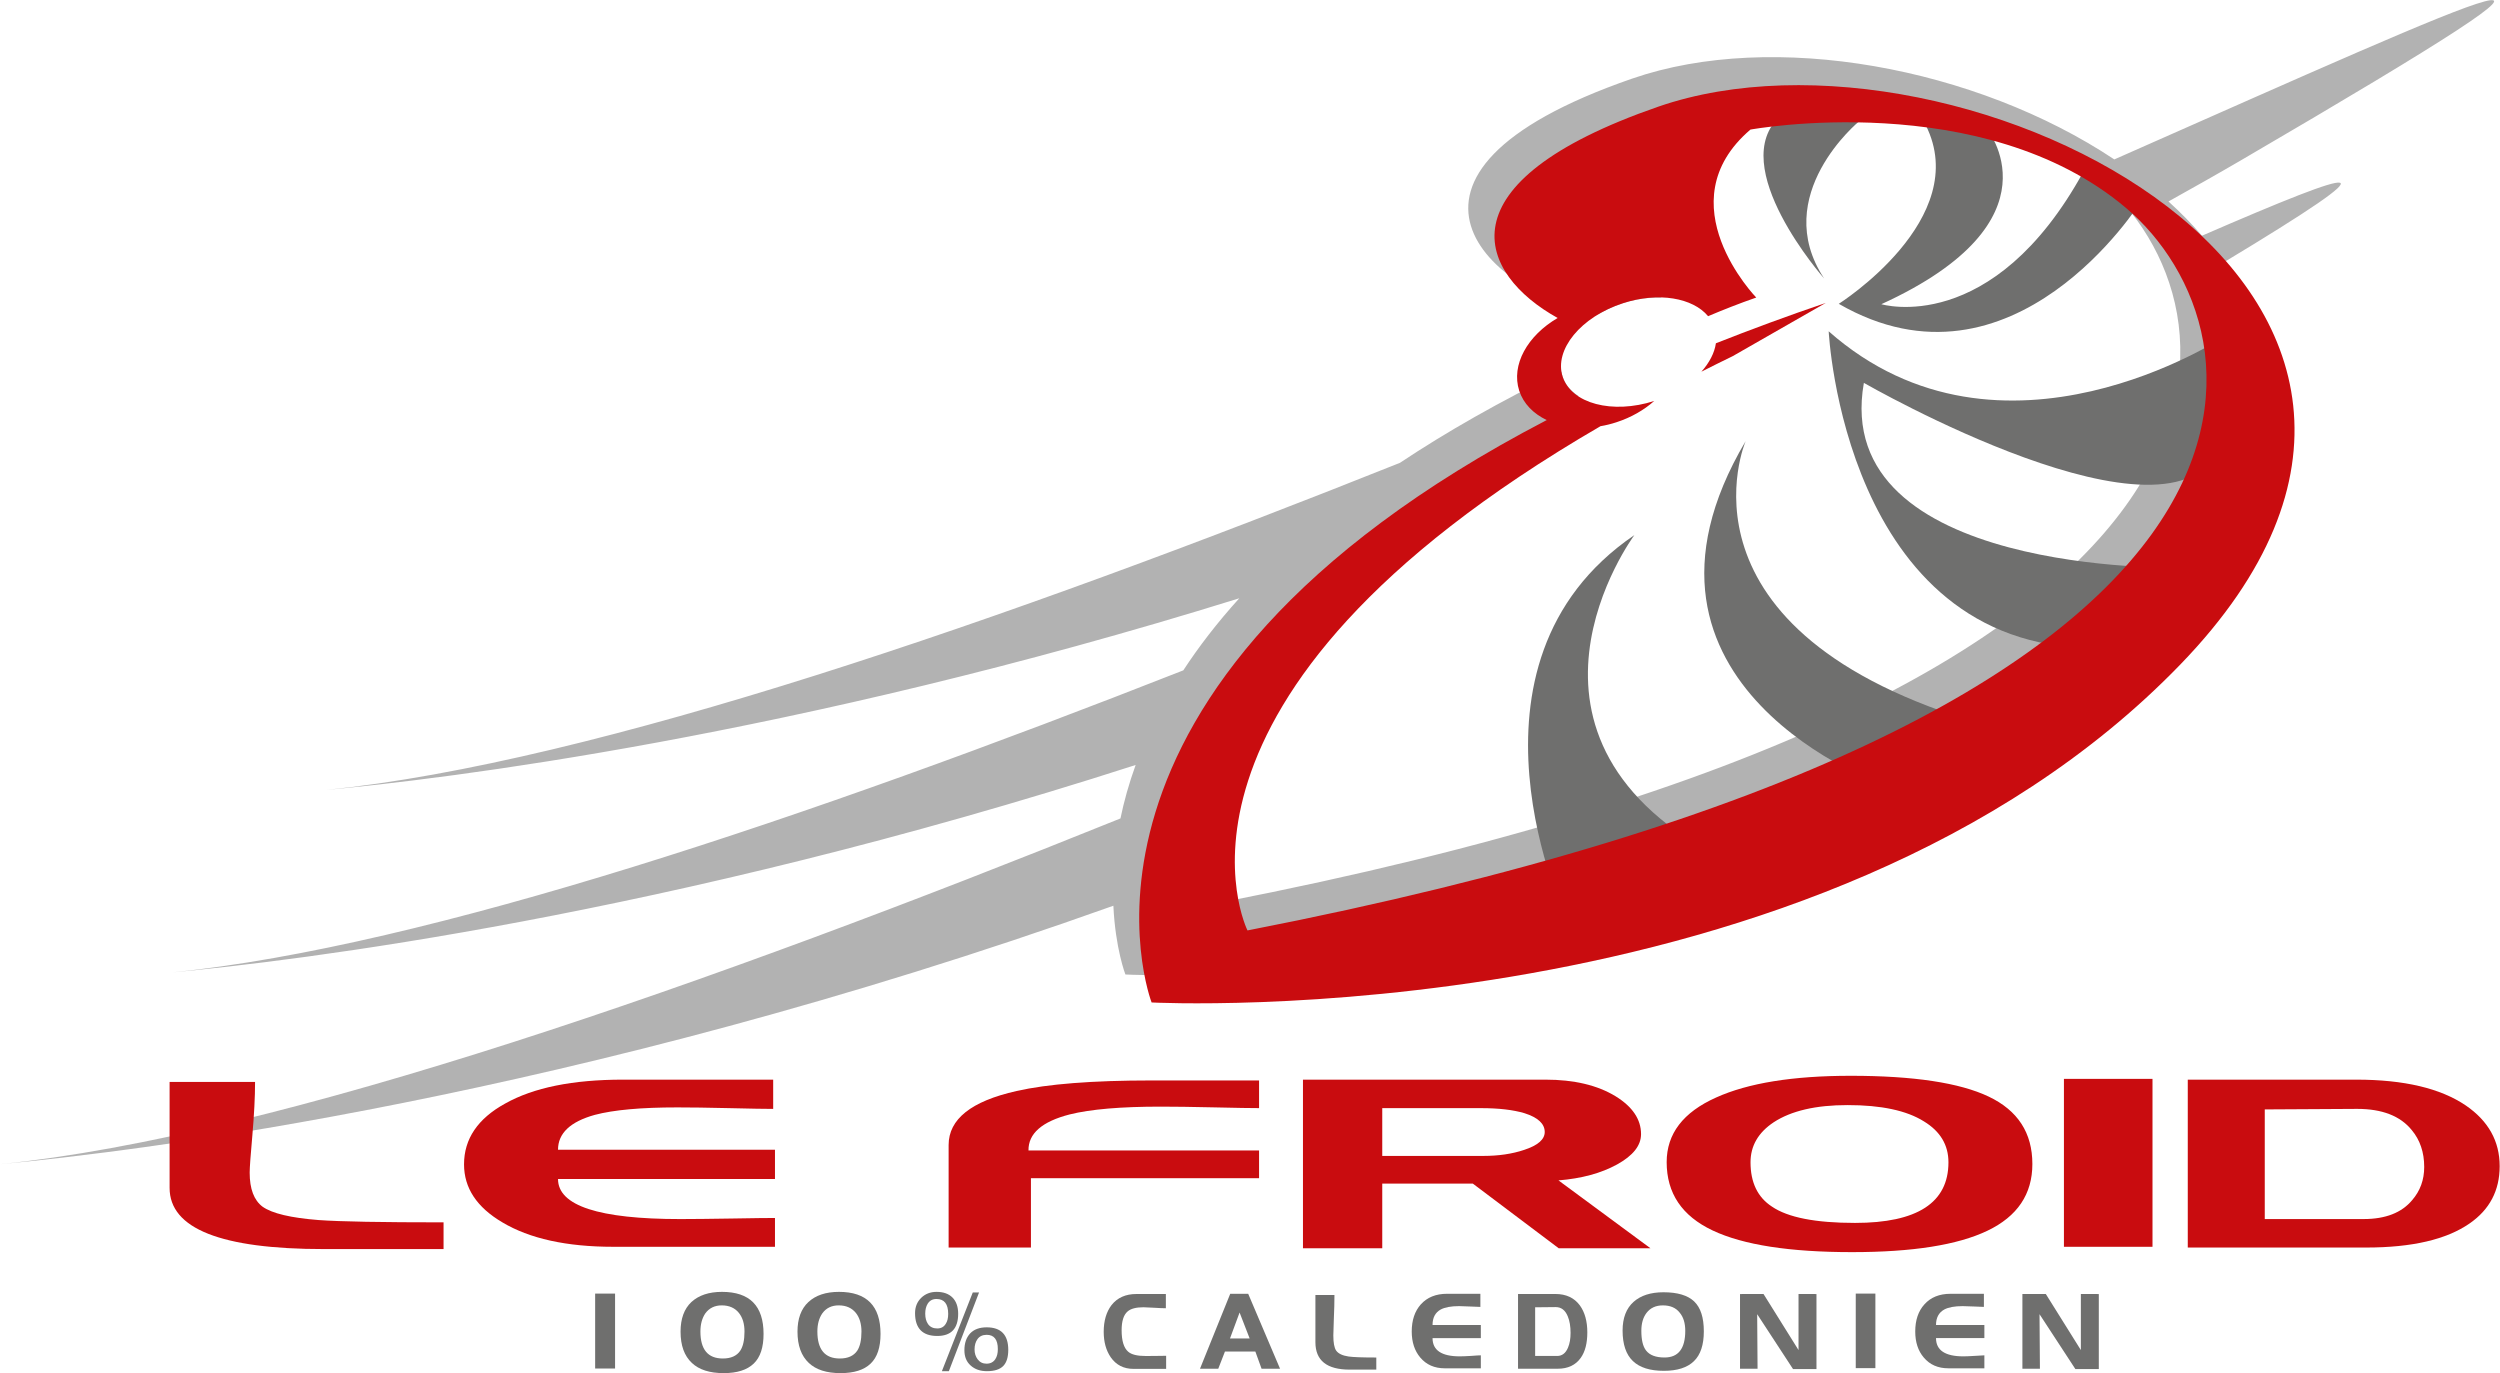
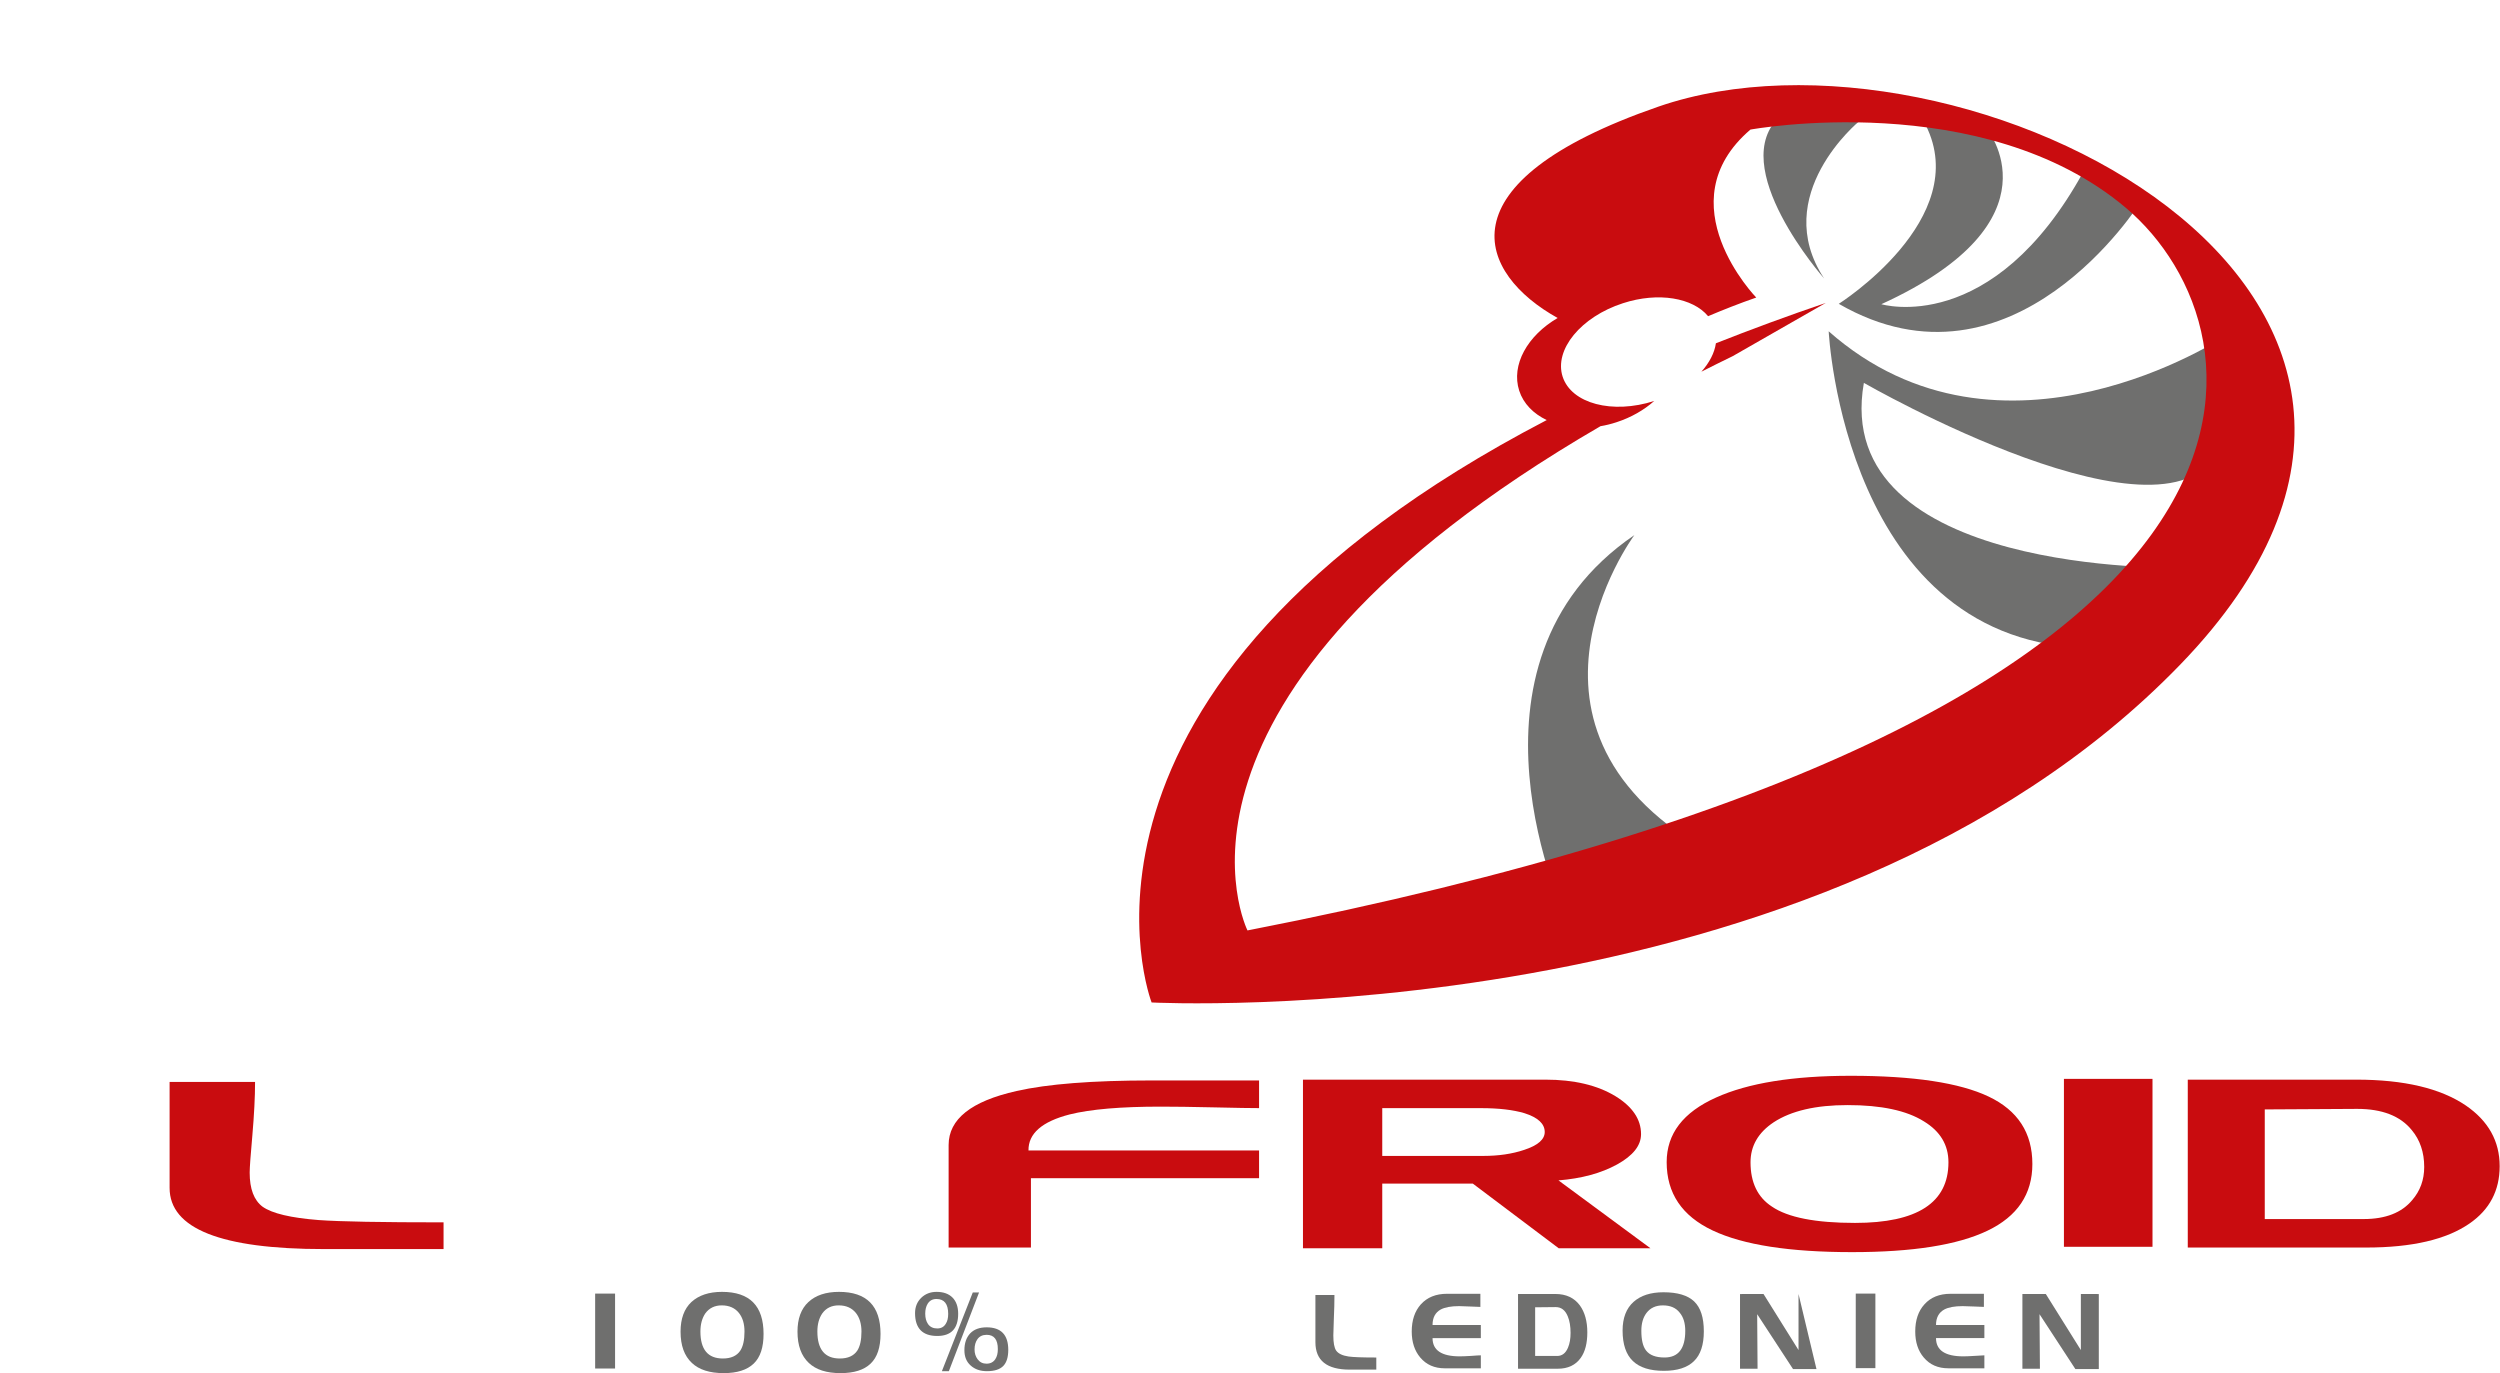
<svg xmlns="http://www.w3.org/2000/svg" xmlns:ns1="http://www.serif.com/" width="100%" height="100%" viewBox="0 0 1746 959" version="1.1" xml:space="preserve" style="fill-rule:evenodd;clip-rule:evenodd;stroke-linejoin:round;stroke-miterlimit:2;">
  <g transform="matrix(1,0,0,1,-351.182,-1284.38)">
    <g id="Calque-1" ns1:id="Calque 1" transform="matrix(4.167,0,0,4.167,0,0)">
      <g transform="matrix(1,0,0,1,438.641,461.508)">
-         <path d="M0,-126.561C-23.192,-141.987 -57.15,-148.291 -80.816,-140.106C-127.737,-123.867 -104.087,-103.626 -86.338,-100.686C-85.134,-101.386 -83.804,-101.996 -82.35,-102.465C-80.175,-103.173 -78.04,-103.438 -76.038,-103.403C-72.878,-104.851 -68.804,-106.582 -64.408,-108.112C-64.408,-108.112 -79.784,-123.945 -65.362,-136.259C-65.362,-136.259 -26.442,-143.419 -2.444,-123.123C21.569,-102.856 34.017,-37.81 -149.683,-2.041C-149.683,-2.041 -155.169,-13.065 -148.451,-30.255C-148.33,-30.302 -148.197,-30.341 -148.068,-30.38C-138.378,-47.097 -124.289,-60.303 -122.368,-60.96C-108.229,-71.475 -91.926,-82.893 -91.926,-82.893L-92.946,-85.11C-91.934,-85.709 -90.866,-86.311 -89.822,-86.913C-91.077,-87.742 -92.027,-88.814 -92.462,-90.151C-92.556,-90.436 -92.618,-90.722 -92.665,-91.015C-103.008,-85.994 -111.979,-80.868 -119.729,-75.71C-185.62,-49.385 -254.693,-25.418 -299.737,-20.882C-280.404,-22.677 -221.744,-29.649 -146.656,-53.01C-150.371,-48.904 -153.468,-44.865 -156.037,-40.931C-218.647,-16.303 -282.801,5.392 -325.424,9.686C-305.399,7.828 -243.099,0.411 -164.026,-25.07C-165.16,-21.938 -165.989,-18.939 -166.572,-16.111C-234.754,11.421 -307.554,37.129 -354.357,41.837C-332.275,39.799 -258.619,30.959 -167.761,-1.479C-167.42,5.732 -165.743,10.045 -165.743,10.045C-165.743,10.045 -53.757,15.864 6.671,-46.593C29.77,-70.474 29.785,-92.313 18.187,-109.214C48.098,-127.233 41.767,-125.517 14.688,-113.774C12.975,-115.772 11.098,-117.688 9.076,-119.515C13.154,-121.787 17.214,-124.07 21.284,-126.447C93.149,-168.398 65.198,-155.369 0,-126.561" style="fill:rgb(178,178,178);fill-rule:nonzero;" />
-       </g>
+         </g>
      <g transform="matrix(1,0,0,1,346.82,397.909)">
        <path d="M0,64.424C0,64.424 -20.377,21.628 11.383,0C11.383,0 -14.03,34.216 26.962,54.734L0,64.424Z" style="fill:rgb(111,111,110);fill-rule:nonzero;" />
      </g>
      <g transform="matrix(1,0,0,1,400.168,382.156)">
-         <path d="M0,57.792C0,57.792 -47.688,41.161 -23.313,0C-23.313,0 -37.156,31.995 16.803,47.598L0,57.792Z" style="fill:rgb(111,111,110);fill-rule:nonzero;" />
-       </g>
+         </g>
      <g transform="matrix(1,0,0,1,390.77,416.855)">
        <path d="M0,-53.1C0,-53.1 2.568,-0.25 44.441,0L58.66,-13.491C58.66,-13.491 0.211,-12.251 5.896,-44.458C5.896,-44.458 57.804,-14.586 65.702,-33.849L66.328,-52.22C66.328,-52.22 28.991,-27.51 0,-53.1" style="fill:rgb(111,111,110);fill-rule:nonzero;" />
      </g>
      <g transform="matrix(1,0,0,1,442.972,363.043)">
        <path d="M0,-20.866C0,-20.866 -21.269,12.979 -50.511,-3.895C-50.511,-3.895 -28.007,-18.125 -35.94,-33.845L-25.793,-33.352C-25.793,-33.352 -12.713,-17.847 -43.379,-3.832C-43.379,-3.832 -24.753,1.779 -9.468,-26.114L0,-20.866Z" style="fill:rgb(111,111,110);fill-rule:nonzero;" />
      </g>
      <g transform="matrix(1,0,0,1,395.874,353.965)">
        <path d="M0,-25.411C0,-25.411 -15.087,-13.031 -5.866,0.938C-5.866,0.938 -22.556,-17.996 -13.159,-26.349L0,-25.411Z" style="fill:rgb(111,111,110);fill-rule:nonzero;" />
      </g>
      <g transform="matrix(1,0,0,1,158.618,489.564)">
        <path d="M0,28.011L-20.048,28.011C-37.297,28.011 -45.916,24.593 -45.916,17.75L-45.916,0L-31.592,0C-31.592,2.574 -31.752,5.541 -32.042,8.916C-32.343,12.283 -32.495,14.371 -32.495,15.204C-32.495,17.934 -31.772,19.83 -30.333,20.909C-28.729,22.043 -25.593,22.782 -20.944,23.146C-17.323,23.408 -10.343,23.533 0,23.533L0,28.011Z" style="fill:rgb(201,12,15);fill-rule:nonzero;" />
      </g>
      <g transform="matrix(1,0,0,1,214.165,489.178)">
-         <path d="M0,28.014L-27.095,28.014C-34.947,28.014 -41.138,26.637 -45.689,23.919C-49.971,21.398 -52.114,18.167 -52.114,14.202C-52.114,9.924 -49.811,6.531 -45.224,4.008C-40.469,1.337 -33.896,0 -25.477,0L-0.301,0L-0.301,4.904C-1.592,4.904 -4.051,4.865 -7.696,4.775C-11.348,4.692 -14.23,4.649 -16.338,4.653C-22.391,4.649 -27.017,5.064 -30.2,5.905C-34.314,7.046 -36.363,8.997 -36.363,11.746L0,11.746L0,16.651L-36.363,16.655C-36.363,21.127 -29.532,23.368 -15.861,23.368C-13.687,23.368 -10.789,23.333 -7.148,23.275C-3.516,23.208 -1.134,23.185 0,23.185L0,28.014Z" style="fill:rgb(201,12,15);fill-rule:nonzero;" />
-       </g>
+         </g>
      <g transform="matrix(1,0,0,1,295.3,500.931)">
        <path d="M0,4.767L-38.236,4.767L-38.236,16.385L-52.032,16.385L-52.032,-0.794C-52.032,-5.123 -48.25,-8.141 -40.649,-9.846C-35.444,-11.031 -27.905,-11.618 -18.046,-11.618L0,-11.618L0,-6.98C-1.24,-6.98 -3.742,-7.015 -7.508,-7.105C-11.282,-7.195 -14.281,-7.226 -16.49,-7.23C-23.154,-7.23 -28.237,-6.799 -31.749,-5.921C-36.39,-4.727 -38.689,-2.713 -38.646,0.121L0,0.121L0,4.767Z" style="fill:rgb(201,12,15);fill-rule:nonzero;" />
      </g>
      <g transform="matrix(1,0,0,1,360.896,489.178)">
        <path d="M0,28.261L-15.376,28.261L-29.767,17.425L-44.95,17.425L-44.95,28.261L-58.238,28.261L-58.238,0L-17.598,0C-12.807,0 -8.885,0.928 -5.831,2.793C-3,4.545 -1.576,6.66 -1.576,9.135C-1.576,11.056 -2.926,12.74 -5.601,14.219C-8.278,15.69 -11.544,16.57 -15.415,16.886L0,28.261ZM-17.719,8.776C-17.719,7.4 -18.849,6.343 -21.097,5.628C-22.997,5.057 -25.441,4.776 -28.401,4.776L-44.95,4.776L-44.95,12.784L-28.011,12.784C-25.457,12.784 -23.17,12.448 -21.175,11.776C-18.864,11.02 -17.719,10.016 -17.719,8.776" style="fill:rgb(201,12,15);fill-rule:nonzero;" />
      </g>
      <g transform="matrix(1,0,0,1,424.907,503.302)">
        <path d="M0,0.015C0,5.067 -2.507,8.793 -7.52,11.191C-12.529,13.595 -20.092,14.785 -30.22,14.785C-40.656,14.785 -48.45,13.583 -53.58,11.156C-58.734,8.723 -61.292,4.914 -61.292,-0.298C-61.292,-5.049 -58.539,-8.651 -53.01,-11.127C-47.633,-13.558 -40.117,-14.77 -30.454,-14.77C-19.92,-14.77 -12.204,-13.605 -7.328,-11.287C-2.444,-8.964 0,-5.21 0,0.015M-14.065,-0.271C-14.065,-3.176 -15.435,-5.464 -18.172,-7.126C-21.065,-8.948 -25.336,-9.863 -30.967,-9.859C-36.285,-9.863 -40.418,-8.901 -43.354,-6.981C-45.947,-5.26 -47.238,-3.019 -47.238,-0.271C-47.238,3.116 -46.045,5.591 -43.66,7.147C-40.985,8.981 -36.336,9.888 -29.723,9.888C-19.29,9.888 -14.065,6.506 -14.065,-0.271" style="fill:rgb(201,12,15);fill-rule:nonzero;" />
      </g>
      <g transform="matrix(-1,0,0,1,875.238,164.35)">
        <rect x="430.197" y="324.698" width="14.844" height="28.144" style="fill:rgb(201,12,15);" />
      </g>
      <g transform="matrix(1,0,0,1,503.227,502.822)">
        <path d="M0,0.852C0,4.934 -1.674,8.133 -5.037,10.456C-8.912,13.15 -14.688,14.496 -22.384,14.496L-52.274,14.496L-52.274,-13.644L-24.037,-13.644C-16.021,-13.644 -9.905,-12.193 -5.658,-9.303C-1.893,-6.718 0,-3.332 0,0.852M-12.646,0.993C-12.646,-1.478 -13.351,-3.536 -14.73,-5.185C-16.646,-7.559 -19.693,-8.744 -23.877,-8.744L-39.37,-8.654L-39.37,9.721L-22.794,9.721C-19.134,9.721 -16.416,8.661 -14.66,6.545C-13.323,5.001 -12.646,3.16 -12.646,0.993" style="fill:rgb(201,12,15);fill-rule:nonzero;" />
      </g>
      <g transform="matrix(-1,0,0,1,371.389,220.739)">
        <rect x="184.025" y="304.297" width="3.339" height="12.557" style="fill:rgb(111,111,110);" />
      </g>
      <g transform="matrix(1,0,0,1,212.251,531.32)">
        <path d="M0,0.473C0,2.726 -0.54,4.391 -1.658,5.455C-2.765,6.515 -4.435,7.046 -6.683,7.046C-9.025,7.046 -10.805,6.48 -12.005,5.345C-13.28,4.161 -13.91,2.42 -13.91,0.098C-13.91,-2.081 -13.303,-3.734 -12.091,-4.873C-10.859,-5.999 -9.166,-6.573 -6.965,-6.573C-2.315,-6.573 0,-4.219 0,0.473M-3.195,0.082C-3.195,-1.205 -3.5,-2.245 -4.122,-3.031C-4.798,-3.883 -5.772,-4.309 -7.004,-4.309C-8.192,-4.309 -9.107,-3.859 -9.765,-2.961C-10.304,-2.159 -10.582,-1.15 -10.582,0.075C-10.582,3.085 -9.327,4.595 -6.82,4.595C-5.479,4.595 -4.497,4.161 -3.911,3.296C-3.434,2.577 -3.195,1.509 -3.195,0.082" style="fill:rgb(111,111,110);fill-rule:nonzero;" />
      </g>
      <g transform="matrix(1,0,0,1,231.856,531.32)">
        <path d="M0,0.473C0,2.726 -0.543,4.391 -1.666,5.455C-2.769,6.515 -4.442,7.046 -6.694,7.046C-9.041,7.046 -10.804,6.48 -12.013,5.345C-13.28,4.161 -13.917,2.412 -13.917,0.098C-13.917,-2.081 -13.311,-3.738 -12.083,-4.873C-10.867,-5.999 -9.166,-6.573 -6.96,-6.573C-2.327,-6.573 0,-4.219 0,0.473M-3.195,0.075C-3.195,-1.205 -3.507,-2.245 -4.122,-3.031C-4.813,-3.883 -5.764,-4.309 -7.015,-4.309C-8.2,-4.309 -9.119,-3.859 -9.764,-2.961C-10.312,-2.159 -10.585,-1.15 -10.585,0.075C-10.585,3.085 -9.326,4.595 -6.824,4.595C-5.479,4.595 -4.505,4.161 -3.91,3.296C-3.437,2.577 -3.195,1.509 -3.195,0.075" style="fill:rgb(111,111,110);fill-rule:nonzero;" />
      </g>
      <g transform="matrix(1,0,0,1,244.869,534.375)">
        <path d="M0,-5.964C0,-3.485 -1.161,-2.237 -3.507,-2.237C-5.979,-2.237 -7.227,-3.516 -7.227,-6.069C-7.227,-7.094 -6.882,-7.954 -6.202,-8.623C-5.521,-9.287 -4.657,-9.628 -3.629,-9.628C-2.463,-9.628 -1.576,-9.307 -0.942,-8.666C-0.316,-8.025 0,-7.125 0,-5.964M-1.673,-5.941C-1.673,-7.602 -2.331,-8.435 -3.637,-8.435C-4.29,-8.435 -4.771,-8.173 -5.107,-7.646C-5.381,-7.203 -5.521,-6.648 -5.521,-5.98C-5.521,-5.252 -5.357,-4.669 -5.052,-4.232C-4.708,-3.742 -4.184,-3.496 -3.507,-3.496C-2.866,-3.496 -2.393,-3.754 -2.08,-4.275C-1.803,-4.696 -1.673,-5.252 -1.673,-5.941M3.5,-9.53L-1.56,3.664L-2.729,3.664L2.448,-9.53L3.5,-9.53ZM8.396,0.09C8.396,1.317 8.118,2.213 7.551,2.8C6.972,3.378 6.073,3.664 4.818,3.664C3.719,3.664 2.808,3.358 2.1,2.722C1.396,2.103 1.044,1.247 1.044,0.156C1.044,-1.028 1.361,-1.963 2.006,-2.663C2.655,-3.344 3.57,-3.684 4.771,-3.684C7.184,-3.684 8.396,-2.429 8.396,0.09M6.648,-0.031C6.648,-1.623 6.026,-2.429 4.779,-2.429C4.094,-2.429 3.574,-2.183 3.23,-1.697C2.914,-1.252 2.745,-0.681 2.745,0.023C2.745,0.66 2.914,1.208 3.257,1.666C3.629,2.166 4.125,2.408 4.748,2.408C5.4,2.408 5.893,2.15 6.218,1.662C6.515,1.216 6.648,0.664 6.648,-0.031" style="fill:rgb(111,111,110);fill-rule:nonzero;" />
      </g>
      <g transform="matrix(1,0,0,1,279.725,525.106)">
-         <path d="M0,12.548L-5.479,12.548C-7.109,12.548 -8.384,11.896 -9.287,10.601C-10.065,9.459 -10.464,8.047 -10.464,6.335C-10.464,4.485 -10.019,2.995 -9.15,1.854C-8.169,0.617 -6.785,0 -4.994,0L-0.047,0L-0.047,2.385C-0.524,2.385 -1.177,2.354 -2.018,2.303C-2.855,2.248 -3.449,2.221 -3.797,2.221C-5.025,2.221 -5.913,2.451 -6.448,2.913C-7.125,3.484 -7.461,4.544 -7.461,6.069C-7.461,7.836 -7.094,9.028 -6.378,9.654C-5.819,10.155 -4.822,10.394 -3.406,10.39C-3.132,10.39 -2.593,10.39 -1.807,10.378C-1.076,10.362 -0.461,10.355 0,10.355L0,12.548Z" style="fill:rgb(111,111,110);fill-rule:nonzero;" />
-       </g>
+         </g>
      <g transform="matrix(1,0,0,1,298.816,525.069)">
-         <path d="M0,12.56L-3.097,12.56L-4.137,9.682L-9.236,9.682L-10.355,12.56L-13.417,12.56L-8.349,0L-5.338,0L0,12.56ZM-5.095,7.485L-6.781,3.14L-8.388,7.485L-5.095,7.485Z" style="fill:rgb(111,111,110);fill-rule:nonzero;" />
-       </g>
+         </g>
      <g transform="matrix(1,0,0,1,314.949,525.27)">
        <path d="M0,12.509L-4.454,12.509C-8.286,12.509 -10.206,10.985 -10.206,7.914L-10.206,0L-7.015,0C-7.015,1.15 -7.046,2.479 -7.116,3.973C-7.163,5.467 -7.202,6.413 -7.202,6.784C-7.202,8 -7.046,8.849 -6.729,9.319C-6.358,9.834 -5.67,10.159 -4.638,10.312C-3.828,10.425 -2.287,10.48 0,10.48L0,12.509Z" style="fill:rgb(111,111,110);fill-rule:nonzero;" />
      </g>
      <g transform="matrix(1,0,0,1,332.47,525.072)">
        <path d="M0,12.485L-6.026,12.489C-7.763,12.489 -9.15,11.882 -10.159,10.674C-11.105,9.545 -11.583,8.101 -11.583,6.318C-11.583,4.422 -11.074,2.909 -10.058,1.77C-8.994,0.593 -7.536,-0.004 -5.671,-0.004L-0.078,-0.004L-0.078,2.197C-0.36,2.197 -0.907,2.173 -1.713,2.131C-2.538,2.088 -3.176,2.064 -3.641,2.064C-4.986,2.064 -6.026,2.256 -6.727,2.631C-7.646,3.143 -8.095,4.004 -8.095,5.231L0,5.231L0,7.425L-8.095,7.425C-8.095,9.459 -6.582,10.483 -3.539,10.483C-3.055,10.483 -2.413,10.452 -1.592,10.405C-0.782,10.339 -0.267,10.311 0,10.311L0,12.485Z" style="fill:rgb(111,111,110);fill-rule:nonzero;" />
      </g>
      <g transform="matrix(1,0,0,1,350.316,531.192)">
        <path d="M0,0.348C0,2.155 -0.36,3.578 -1.107,4.626C-1.967,5.83 -3.254,6.437 -4.963,6.437L-11.614,6.437L-11.614,-6.085L-5.342,-6.089C-3.563,-6.089 -2.194,-5.455 -1.244,-4.168C-0.419,-3.022 0,-1.513 0,0.348M-2.808,0.431C-2.808,-0.661 -2.961,-1.584 -3.27,-2.326C-3.688,-3.371 -4.372,-3.894 -5.295,-3.894L-8.744,-3.859L-8.744,4.298L-5.057,4.298C-4.231,4.298 -3.629,3.832 -3.242,2.913C-2.945,2.221 -2.808,1.397 -2.808,0.431" style="fill:rgb(111,111,110);fill-rule:nonzero;" />
      </g>
      <g transform="matrix(1,0,0,1,369.843,531.426)">
        <path d="M0,-0.059C0,2.198 -0.552,3.872 -1.666,4.943C-2.776,6.018 -4.45,6.554 -6.702,6.554C-9.025,6.554 -10.75,6.01 -11.892,4.912C-13.029,3.829 -13.616,2.128 -13.616,-0.192C-13.616,-2.303 -12.998,-3.918 -11.763,-5.013C-10.566,-6.073 -8.904,-6.613 -6.757,-6.613C-4.419,-6.613 -2.702,-6.104 -1.619,-5.076C-0.536,-4.039 0,-2.373 0,-0.059M-3.112,-0.149C-3.112,-1.435 -3.422,-2.452 -4.039,-3.187C-4.673,-4.008 -5.615,-4.414 -6.863,-4.414C-8.056,-4.414 -8.963,-3.993 -9.616,-3.136C-10.194,-2.37 -10.472,-1.372 -10.472,-0.149C-10.472,1.345 -10.222,2.44 -9.694,3.132C-9.088,3.926 -8.06,4.321 -6.585,4.321C-4.271,4.321 -3.112,2.832 -3.112,-0.149" style="fill:rgb(111,111,110);fill-rule:nonzero;" />
      </g>
      <g transform="matrix(1,0,0,1,388.722,525.106)">
-         <path d="M0,12.575L-3.931,12.575L-9.937,3.382L-9.874,12.524L-12.814,12.524L-12.814,0.004L-8.873,0L-3.008,9.396L-3.008,0L0,0.004L0,12.575Z" style="fill:rgb(111,111,110);fill-rule:nonzero;" />
+         <path d="M0,12.575L-3.931,12.575L-9.937,3.382L-9.874,12.524L-12.814,12.524L-12.814,0.004L-8.873,0L-3.008,9.396L-3.008,0L0,12.575Z" style="fill:rgb(111,111,110);fill-rule:nonzero;" />
      </g>
      <g transform="matrix(-1,0,0,1,793.902,220.676)">
        <rect x="395.305" y="304.36" width="3.292" height="12.494" style="fill:rgb(111,111,110);" />
      </g>
      <g transform="matrix(1,0,0,1,416.863,525.069)">
        <path d="M0,12.493L-6.038,12.489C-7.767,12.489 -9.15,11.888 -10.159,10.679C-11.113,9.556 -11.587,8.105 -11.587,6.319C-11.587,4.422 -11.078,2.909 -10.05,1.774C-8.998,0.594 -7.539,0 -5.67,0L-0.078,0L-0.078,2.197C-0.36,2.197 -0.907,2.178 -1.717,2.131C-2.538,2.088 -3.164,2.068 -3.645,2.068C-4.994,2.068 -6.022,2.26 -6.723,2.635C-7.642,3.147 -8.106,4.008 -8.106,5.231L0,5.227L0,7.426L-8.106,7.422C-8.106,9.463 -6.581,10.487 -3.527,10.487C-3.055,10.487 -2.401,10.456 -1.604,10.405C-0.794,10.343 -0.266,10.315 0,10.315L0,12.493Z" style="fill:rgb(111,111,110);fill-rule:nonzero;" />
      </g>
      <g transform="matrix(1,0,0,1,436.043,525.106)">
        <path d="M0,12.575L-3.931,12.575L-9.937,3.382L-9.87,12.524L-12.807,12.524L-12.807,0L-8.881,0L-3.008,9.396L-3.008,0L0,0.004L0,12.575Z" style="fill:rgb(111,111,110);fill-rule:nonzero;" />
      </g>
      <g transform="matrix(0.484,0.875,0.875,-0.484,369.762,358.436)">
        <path d="M10.421,-6.141C10.488,-4.221 10.573,-2.284 10.68,-0.291L10.421,17.684C9.214,10.928 8.229,4.477 7.429,-1.704C8.739,-2.698 9.756,-4.244 10.421,-6.141" style="fill:rgb(201,12,15);fill-rule:nonzero;" />
      </g>
      <g transform="matrix(1,0,0,1,362.219,464.601)">
        <path d="M0,-138.5C-36.969,-125.705 -30.122,-110.427 -16.874,-103.079C-21.93,-100.135 -24.714,-95.215 -23.318,-90.891C-22.606,-88.708 -20.933,-87.031 -18.704,-85.971C-105.272,-40.885 -84.93,11.641 -84.93,11.641C-84.93,11.641 27.052,17.479 87.476,-44.99C147.899,-107.443 50.53,-155.979 0,-138.5M-68.862,-0.431C-68.862,-0.431 -88.258,-39.293 -9.698,-84.943C-8.811,-85.091 -7.919,-85.311 -7.023,-85.604C-4.54,-86.409 -2.382,-87.668 -0.685,-89.174C-7.708,-86.906 -14.578,-88.732 -16.041,-93.245C-17.499,-97.769 -12.975,-103.279 -5.929,-105.555C0,-107.486 5.795,-106.458 8.341,-103.38C10.793,-104.42 13.53,-105.504 16.408,-106.505C16.408,-106.505 1.021,-122.342 15.435,-134.656C15.435,-134.656 54.37,-141.812 78.372,-121.529C102.378,-101.242 114.837,-36.211 -68.862,-0.431" style="fill:rgb(201,12,15);fill-rule:nonzero;" />
      </g>
    </g>
  </g>
</svg>